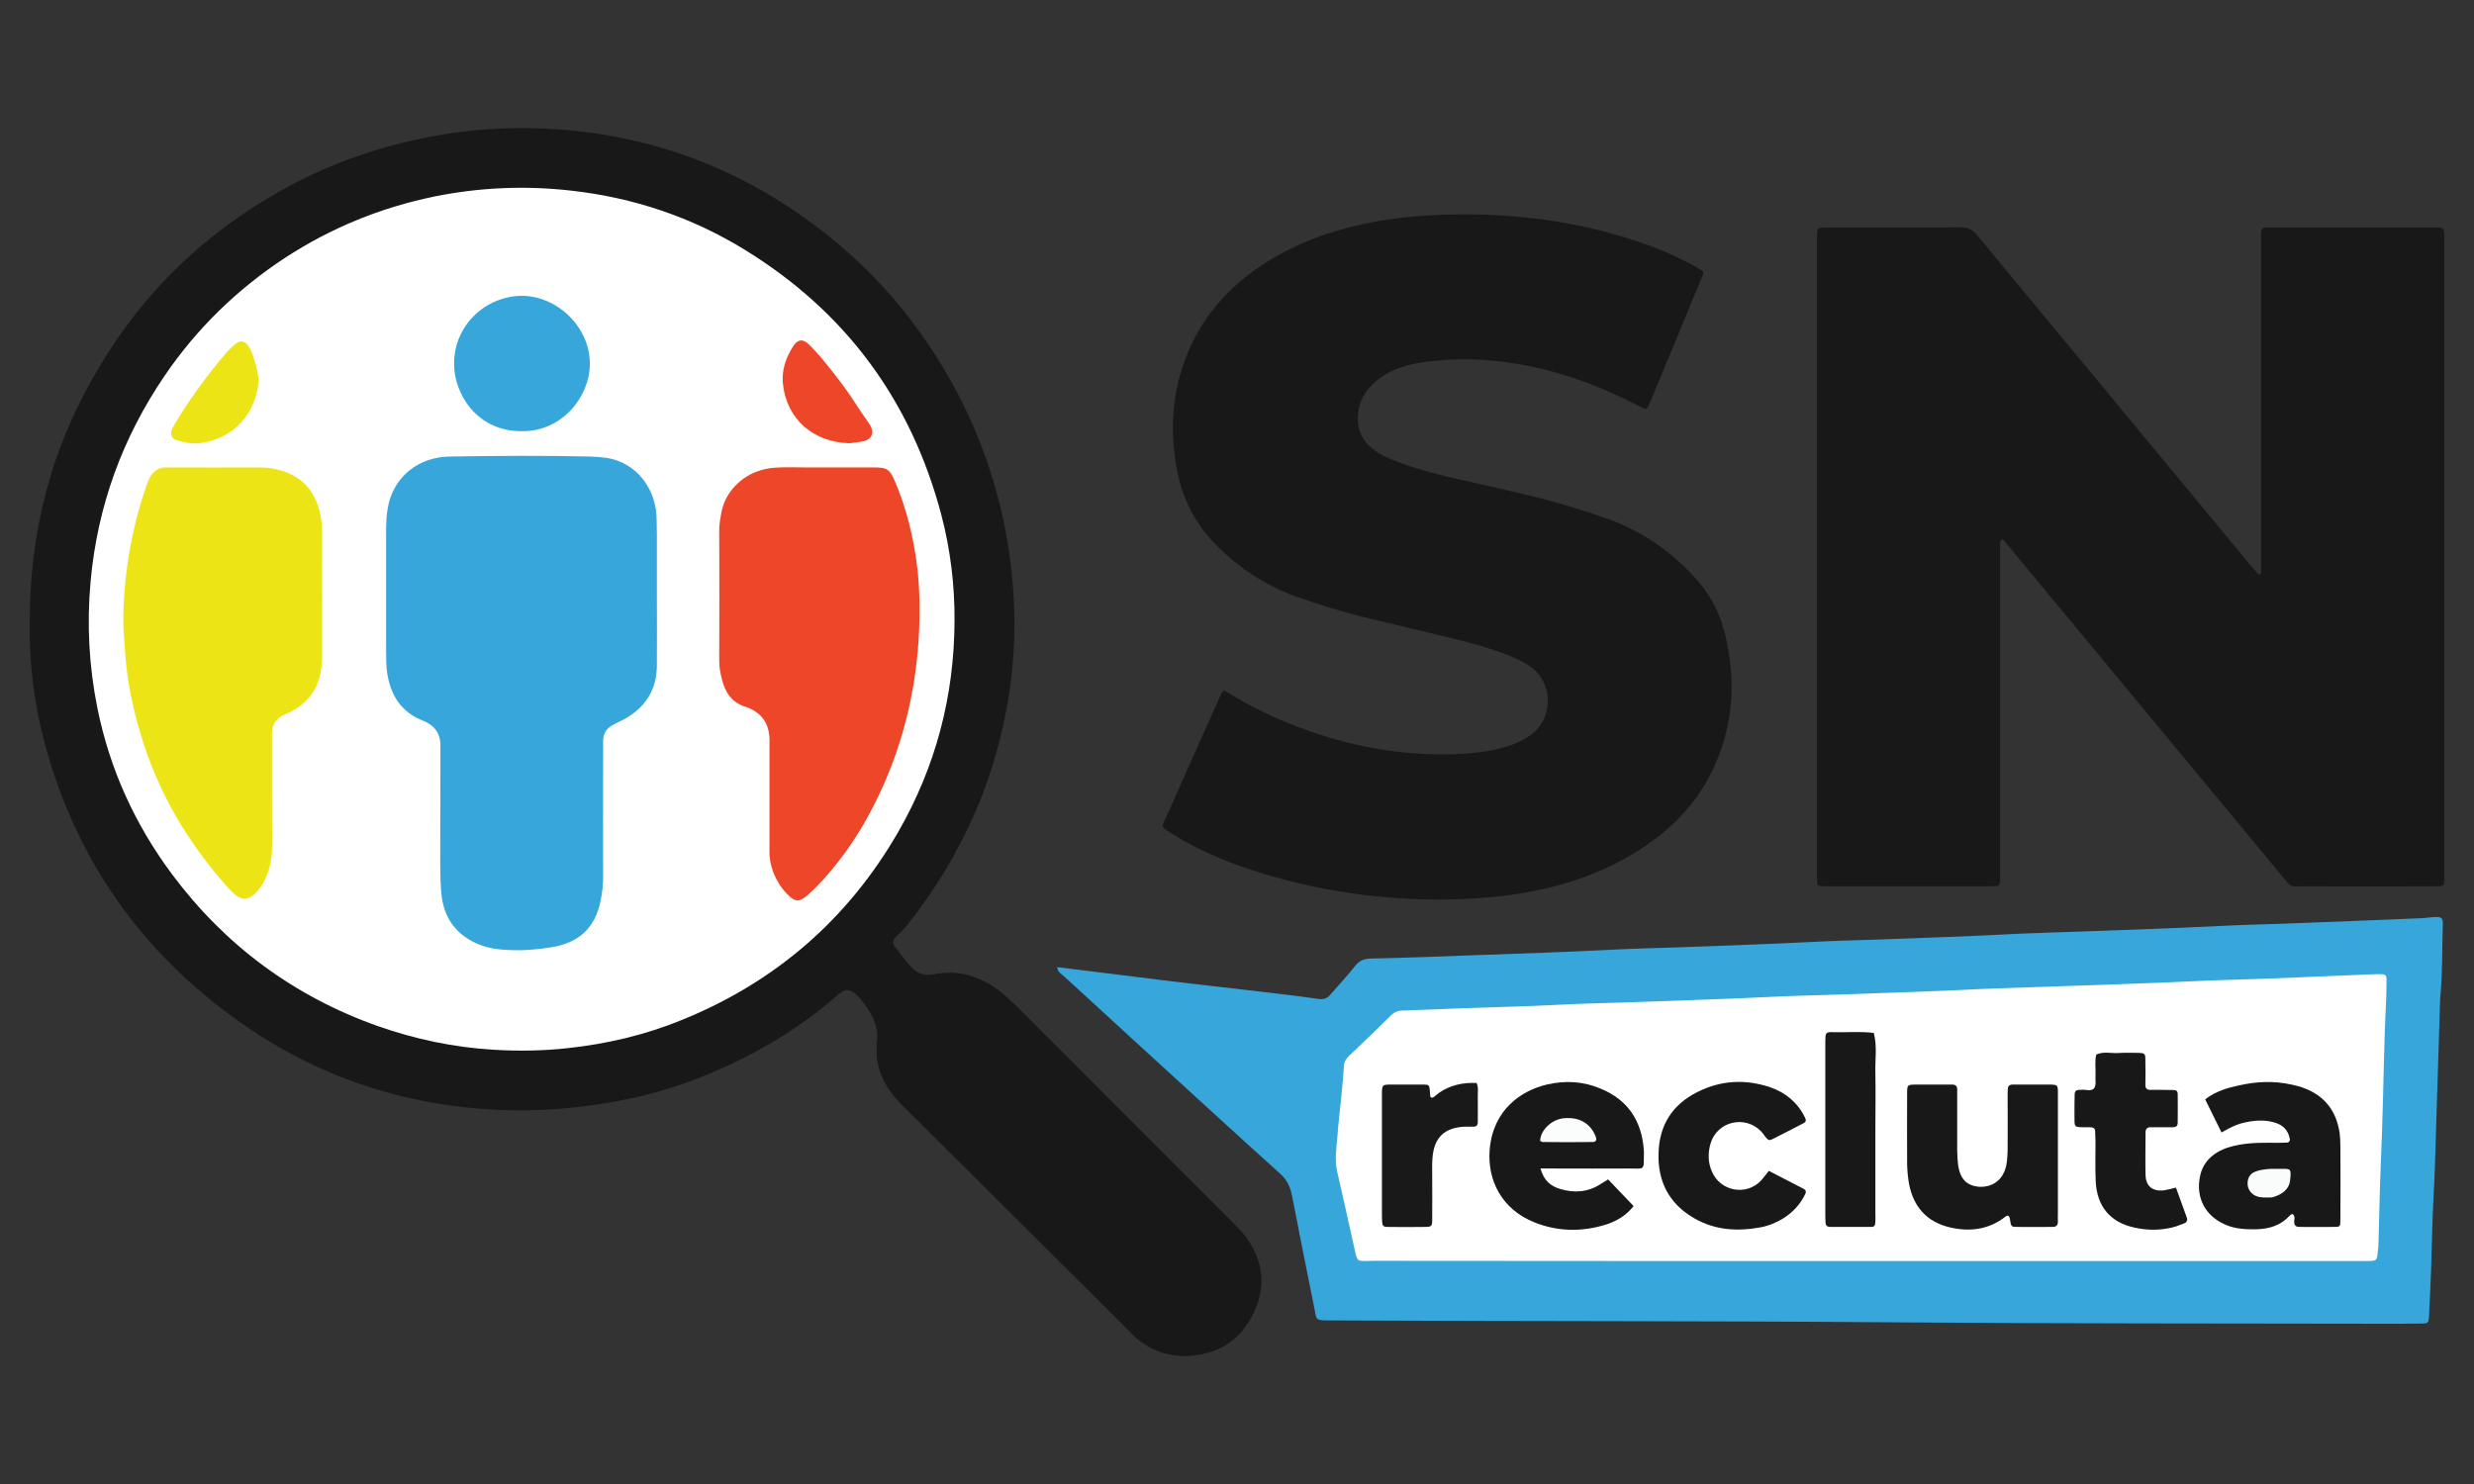
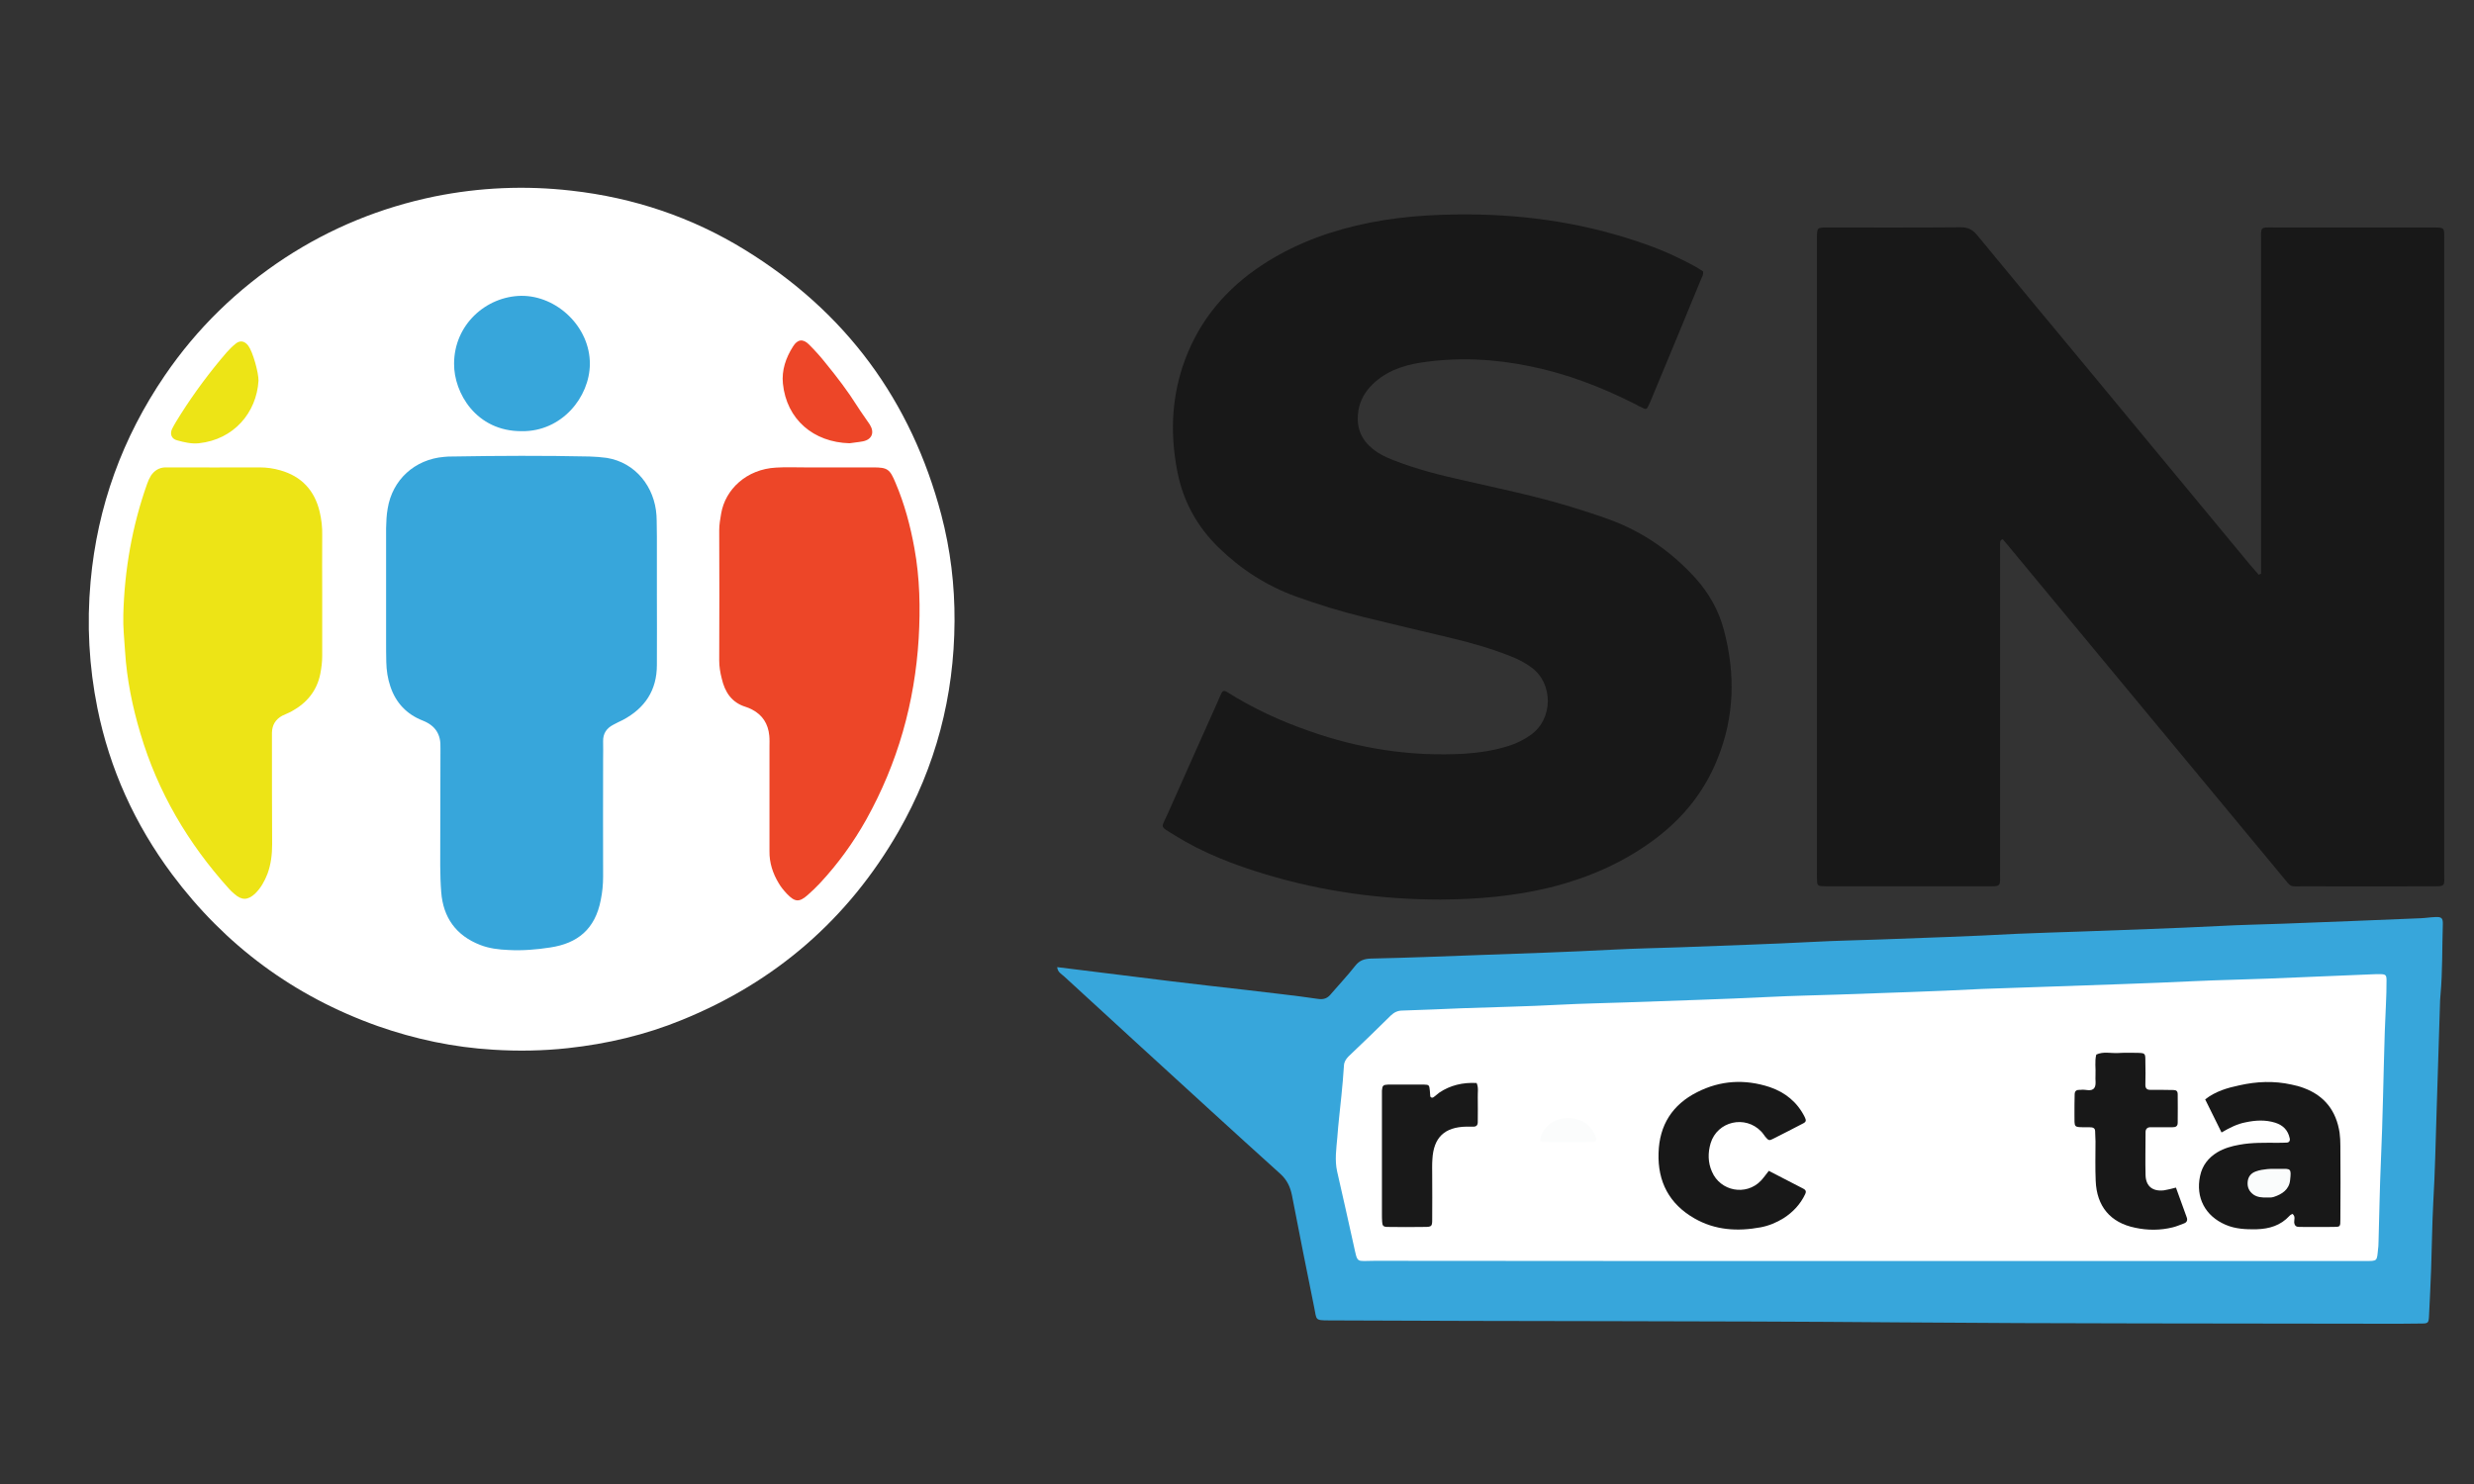
<svg xmlns="http://www.w3.org/2000/svg" xml:space="preserve" width="127mm" height="76.2mm" version="1.1" style="shape-rendering:geometricPrecision; text-rendering:geometricPrecision; image-rendering:optimizeQuality; fill-rule:evenodd; clip-rule:evenodd" viewBox="0 0 12700 7620">
  <rect x="0" y="0" width="12700" height="7620" fill="#333333" stroke="none" />
  <defs>
    <style type="text/css">
   
    .fil0 {fill:none}
    .fil1 {fill:#181818}
    .fil6 {fill:#191919}
    .fil2 {fill:#37A6DB}
    .fil4 {fill:#ED4628}
    .fil5 {fill:#EDE416}
    .fil8 {fill:#FAFCFC}
    .fil7 {fill:#FBFCFC}
    .fil3 {fill:white}
   
  </style>
  </defs>
  <g id="Capa_x0020_1">
-     <rect class="fil0" width="12700" height="7620" />
    <g id="_2188095027744">
      <path class="fil1" d="M11607 2946c0,-25 0,-49 0,-74 0,-541 0,-1083 0,-1624 1,-89 -12,-80 78,-80 266,0 531,0 796,0 72,0 66,-2 66,65 0,494 0,989 0,1483 0,587 0,1173 0,1760 0,80 12,75 -76,75 -215,0 -431,1 -647,0 -74,0 -59,8 -107,-50 -463,-558 -926,-1117 -1389,-1676 -16,-19 -31,-38 -47,-56 -17,4 -13,17 -14,27 0,20 0,40 0,61 0,539 0,1078 0,1617 0,82 10,77 -75,77 -263,0 -526,0 -789,0 -18,0 -36,0 -54,-1 -12,0 -21,-7 -21,-20 -1,-18 -1,-36 -1,-54 0,-1076 0,-2153 0,-3229 0,-9 0,-18 0,-27 1,-51 1,-52 52,-52 229,0 459,1 688,-1 38,0 61,14 84,42 177,215 355,430 533,644 288,348 576,696 864,1044 16,18 32,36 47,54 4,-2 8,-4 12,-5z" />
      <path class="fil1" d="M8742 1393c4,18 -5,29 -10,41 -86,210 -173,419 -260,628 -5,11 -9,21 -15,31 -3,6 -10,9 -17,5 -18,-8 -36,-17 -54,-27 -169,-85 -344,-152 -530,-190 -184,-38 -370,-48 -556,-20 -51,7 -101,20 -149,41 -45,21 -86,49 -119,86 -36,40 -57,87 -61,139 -7,73 19,133 76,178 31,26 68,43 106,58 117,46 239,77 362,104 183,42 368,80 548,135 69,21 137,43 205,68 169,63 313,164 435,298 70,78 121,168 147,269 59,224 54,445 -34,661 -65,162 -170,295 -308,401 -165,127 -351,208 -551,258 -185,45 -372,61 -562,62 -305,0 -604,-41 -897,-129 -163,-49 -322,-110 -468,-201 -82,-51 -69,-34 -35,-112 84,-191 170,-381 255,-572 6,-14 12,-29 19,-43 7,-16 15,-18 31,-8 132,83 272,148 419,199 259,92 526,133 801,117 76,-5 152,-17 225,-40 41,-13 79,-32 114,-57 114,-82 115,-261 5,-344 -33,-25 -68,-43 -106,-58 -100,-40 -204,-70 -309,-95 -150,-36 -301,-71 -451,-108 -118,-29 -234,-65 -348,-106 -150,-55 -280,-139 -395,-251 -109,-107 -180,-234 -210,-384 -37,-183 -33,-366 26,-545 69,-208 196,-372 374,-498 156,-110 330,-181 515,-225 191,-46 386,-59 582,-58 310,2 612,49 905,153 91,32 179,72 263,119 12,7 23,14 32,20z" />
-       <path class="fil1" d="M153 3214c-4,-491 115,-924 352,-1322 232,-394 551,-700 951,-921 220,-122 453,-206 699,-258 263,-56 529,-69 797,-41 423,44 810,189 1159,433 346,241 615,550 809,923 116,225 198,461 244,710 45,247 57,495 27,744 -58,476 -240,899 -538,1273 -16,21 -38,38 -56,58 -15,16 -16,32 -3,48 24,32 49,64 75,95 32,40 72,57 125,47 65,-13 129,-11 193,9 46,15 87,36 126,63 44,32 83,69 121,107 273,273 546,547 819,820 97,97 194,193 291,291 22,22 43,45 61,71 82,119 92,247 31,377 -63,132 -169,206 -316,220 -124,11 -229,-29 -316,-118 -119,-120 -238,-239 -358,-357 -267,-267 -535,-533 -803,-799 -27,-27 -53,-54 -75,-86 -44,-62 -69,-130 -68,-207 0,-16 -2,-32 1,-47 10,-65 -15,-119 -49,-171 -20,-29 -41,-59 -71,-80 -22,-16 -38,-16 -62,-1 -5,4 -11,8 -16,12 -213,187 -455,326 -718,429 -181,71 -368,116 -560,141 -147,19 -295,29 -443,23 -503,-19 -961,-171 -1369,-465 -492,-353 -821,-823 -981,-1408 -57,-209 -82,-423 -79,-613z" />
      <path class="fil2" d="M5427 4966c197,24 393,49 589,73 129,16 259,30 388,45 120,15 241,27 361,45 32,5 51,-4 69,-27 41,-48 84,-93 123,-143 22,-28 47,-36 81,-37 184,-4 368,-11 552,-18 232,-8 463,-16 694,-28 114,-6 229,-8 343,-12 229,-9 458,-16 687,-28 112,-6 225,-8 337,-12 233,-9 467,-16 700,-29 112,-5 225,-8 337,-12 233,-9 467,-16 700,-28 110,-6 220,-8 330,-12 236,-9 471,-18 707,-28 25,-1 49,-5 74,-6 34,-2 42,4 41,37 -4,121 -1,242 -12,363 -1,9 -1,18 -2,27 -6,191 -12,382 -18,573 -5,155 -8,310 -17,464 -6,115 -7,229 -11,344 -3,81 -7,161 -11,242 -2,34 -4,37 -41,37 -61,1 -121,1 -182,1 -836,-2 -1672,0 -2508,-7 -970,-8 -1941,-5 -2912,-10 -79,0 -66,-2 -80,-68 -39,-192 -77,-383 -114,-575 -9,-43 -25,-78 -59,-109 -242,-218 -482,-439 -722,-658 -130,-119 -259,-237 -388,-356 -14,-13 -34,-22 -36,-48z" />
      <path class="fil3" d="M4900 3190c-2,385 -96,745 -288,1080 -259,450 -631,772 -1111,967 -188,77 -384,123 -586,145 -128,14 -256,16 -383,8 -203,-12 -401,-54 -592,-121 -431,-153 -784,-414 -1057,-780 -190,-255 -320,-540 -383,-853 -43,-214 -55,-430 -35,-650 35,-386 163,-738 381,-1058 165,-242 372,-443 617,-604 236,-154 491,-258 767,-315 233,-47 467,-57 703,-30 320,36 618,136 891,304 517,318 853,773 1008,1360 47,179 69,361 68,547z" />
      <path class="fil3" d="M9577 6475c-841,0 -1681,0 -2521,-1 -98,0 -85,17 -108,-85 -28,-125 -55,-249 -84,-374 -13,-58 -4,-117 1,-175 5,-71 14,-142 21,-214 5,-51 10,-103 13,-154 1,-20 10,-33 23,-47 73,-69 146,-140 218,-211 17,-16 35,-25 59,-25 103,-3 207,-8 310,-12 166,-6 332,-9 498,-18 114,-6 229,-8 343,-12 245,-9 490,-16 734,-28 117,-6 233,-8 350,-12 247,-9 494,-16 741,-29 116,-5 233,-7 350,-12 246,-9 493,-16 740,-28 126,-6 251,-8 377,-13 177,-7 355,-15 532,-22 15,-1 31,-1 47,-1 26,1 30,5 30,33 0,41 -1,81 -3,122 -1,47 -5,94 -6,141 -7,222 -10,445 -20,667 -6,137 -8,273 -12,410 -1,12 0,23 -2,34 -7,69 -1,66 -71,66 -853,0 -1707,0 -2560,0z" />
      <path class="fil2" d="M3372 3045c0,123 1,247 0,370 0,130 -62,222 -175,282 -16,8 -32,15 -48,24 -35,18 -54,45 -53,86 1,29 0,58 0,88 0,202 -1,404 0,606 0,41 -4,81 -12,120 -29,151 -120,223 -259,244 -71,11 -143,17 -215,13 -50,-2 -99,-8 -145,-26 -124,-48 -190,-141 -200,-271 -7,-89 -5,-179 -5,-269 0,-148 1,-297 1,-445 0,-9 0,-18 0,-27 3,-68 -25,-114 -91,-140 -82,-32 -138,-91 -166,-175 -14,-41 -20,-83 -21,-125 -1,-36 -1,-72 -1,-108 0,-193 0,-387 0,-580 1,-33 2,-67 8,-100 24,-149 139,-253 289,-266 16,-2 31,-2 47,-2 233,-4 467,-5 700,0 30,1 58,3 88,7 150,24 247,151 256,296 2,36 1,72 2,108 0,97 0,193 0,290l0 0z" />
      <path class="fil4" d="M3950 4087c0,-83 0,-166 0,-250 0,-20 1,-40 -1,-60 -6,-61 -35,-106 -89,-134 -10,-5 -21,-10 -31,-13 -73,-22 -108,-76 -124,-146 -8,-31 -13,-61 -13,-93 1,-223 1,-445 0,-668 0,-29 5,-57 10,-86 21,-124 130,-228 282,-236 49,-3 99,-1 148,-1 117,0 234,0 351,0 73,0 85,9 114,79 46,108 76,220 97,336 28,153 31,308 22,463 -20,330 -108,641 -269,930 -66,118 -145,227 -237,326 -20,21 -41,42 -63,61 -44,39 -66,38 -108,-6 -15,-16 -30,-34 -41,-53 -31,-51 -49,-106 -48,-166 0,-94 0,-189 0,-283l0 0z" />
      <path class="fil5" d="M1654 3058c0,103 0,207 0,310 0,32 -4,62 -10,93 -18,88 -70,149 -146,191 -16,9 -33,15 -49,23 -35,19 -52,48 -53,87 0,21 0,41 0,61 0,171 0,341 1,512 0,52 -6,103 -24,152 -15,38 -34,73 -64,102 -37,34 -68,35 -106,1 -10,-8 -20,-18 -29,-28 -209,-232 -364,-495 -453,-795 -41,-137 -70,-278 -79,-422 -4,-63 -11,-125 -9,-188 6,-230 45,-455 122,-672 5,-15 12,-30 20,-43 17,-25 41,-41 73,-42 7,0 13,0 20,0 155,0 310,1 465,0 36,0 71,5 106,15 109,31 176,103 202,213 9,39 14,79 13,120 -1,103 0,207 0,310l0 0z" />
      <path class="fil2" d="M2678 2214c-234,1 -348,-197 -347,-346 0,-201 164,-346 344,-349 183,-2 354,159 353,350 -1,170 -144,348 -350,345z" />
      <path class="fil4" d="M4361 2276c-185,-5 -323,-122 -342,-306 -7,-69 15,-133 52,-191 23,-37 51,-41 82,-10 30,30 59,62 85,95 58,71 114,144 163,222 20,32 43,62 64,94 25,40 12,76 -34,86 -26,5 -53,7 -70,10z" />
      <path class="fil5" d="M1327 1955c-10,164 -127,302 -306,321 -38,4 -76,-5 -112,-15 -28,-7 -38,-32 -26,-58 13,-26 29,-51 44,-75 71,-112 150,-218 236,-318 15,-17 31,-33 49,-47 22,-17 46,-11 63,13 23,31 53,139 52,179z" />
-       <path class="fil1" d="M10564 5937c0,96 0,193 0,289 0,16 -1,32 0,48 0,16 -8,25 -24,26 -7,0 -13,0 -20,0 -54,0 -108,1 -162,0 -34,0 -34,-1 -40,-37 0,-2 0,-4 -1,-6 -2,-15 -11,-19 -22,-10 -87,68 -185,79 -287,55 -117,-28 -185,-105 -208,-222 -6,-33 -9,-67 -10,-100 -1,-122 0,-243 0,-364 0,-46 1,-46 43,-47 57,0 113,0 169,0 7,0 13,0 20,0 16,0 25,8 25,24 0,16 0,32 0,47 0,90 0,180 0,270 1,27 2,54 6,80 10,61 41,94 92,102 56,10 111,-14 137,-62 9,-16 15,-33 18,-51 4,-26 6,-53 6,-80 1,-88 0,-175 0,-263 0,-16 0,-31 1,-47 1,-13 9,-19 22,-20 2,0 5,0 7,0 65,0 130,0 195,0 28,1 32,5 33,31 0,16 0,31 0,47 0,97 0,193 0,290z" />
-       <path class="fil1" d="M7908 6000c17,63 54,92 104,106 72,21 142,15 206,-27 11,-7 23,-14 37,-23 44,46 87,91 131,137 -38,48 -85,76 -139,94 -124,39 -248,38 -369,-10 -171,-68 -243,-218 -231,-373 17,-207 163,-304 293,-335 95,-22 188,-17 277,21 138,57 209,163 221,310 1,7 1,14 1,20 -2,93 8,80 -78,80 -126,1 -252,0 -377,0l-76 0z" />
      <path class="fil1" d="M11404 5815c-30,-61 -57,-115 -84,-170 54,-42 114,-59 175,-72 89,-20 178,-24 268,-4 21,4 43,10 64,18 107,40 166,118 183,229 3,23 4,45 4,68 1,125 1,251 0,377 0,38 0,39 -36,39 -58,1 -116,0 -175,0 -16,0 -24,-6 -26,-23 -1,-14 8,-31 -9,-44 -5,3 -11,5 -15,10 -46,50 -104,67 -169,69 -54,1 -108,-1 -159,-23 -105,-45 -155,-140 -131,-251 11,-53 42,-93 88,-121 35,-21 74,-32 114,-39 64,-12 129,-10 195,-10 15,0 31,0 47,-1 13,0 19,-10 16,-22 -9,-42 -34,-67 -74,-80 -51,-16 -102,-13 -153,-2 -42,8 -80,27 -123,52z" />
      <path class="fil1" d="M9080 6012c63,32 121,62 178,92 12,6 15,15 9,27 -25,53 -63,93 -111,124 -37,23 -76,39 -118,47 -119,22 -234,15 -340,-46 -129,-74 -189,-188 -184,-336 4,-143 71,-248 198,-312 120,-61 245,-68 373,-26 79,27 141,77 179,153 9,18 8,25 -7,33 -52,27 -104,54 -156,80 -19,10 -23,8 -39,-11 -7,-9 -13,-19 -21,-27 -82,-86 -226,-53 -260,61 -14,48 -14,98 7,145 43,101 175,126 251,47 14,-15 25,-31 41,-51z" />
      <path class="fil1" d="M11170 6098c19,52 37,102 55,152 6,15 1,27 -14,32 -19,7 -37,15 -57,20 -64,16 -130,16 -194,2 -127,-26 -197,-110 -202,-241 -3,-67 -1,-135 -1,-202 -1,-18 -1,-36 -2,-54 0,-10 -6,-16 -16,-18 -9,-1 -18,-1 -27,-1 -71,0 -62,3 -63,-67 0,-34 0,-68 1,-101 0,-18 9,-24 25,-24 2,0 5,0 7,0 23,-4 54,12 69,-10 11,-15 4,-43 6,-65 2,-35 -5,-71 4,-106 36,-17 74,-6 112,-8 31,-2 63,-1 94,-1 46,1 46,1 46,44 1,40 1,80 0,121 0,16 7,25 24,25 40,0 81,0 121,1 14,0 21,7 21,20 1,49 0,99 0,148 0,18 -10,23 -26,23 -38,0 -76,0 -114,0 -16,0 -25,9 -25,25 0,74 -2,148 0,222 2,57 37,84 95,77 19,-3 38,-8 61,-14z" />
-       <path class="fil1" d="M9627 5799l0 425c0,16 1,31 0,47 -1,24 -4,29 -26,29 -67,0 -135,0 -202,0 -22,0 -28,-7 -28,-28 -1,-13 -1,-27 -1,-40 0,-288 0,-575 0,-863 0,-16 0,-31 1,-47 0,-13 7,-21 20,-22 7,0 13,-1 20,0 69,2 139,-5 208,4 18,68 6,137 8,206 2,96 0,193 0,289z" />
-       <path class="fil6" d="M7580 5561c11,24 5,49 6,73 1,42 0,85 0,128 0,16 -8,24 -24,23 -12,0 -23,0 -34,0 -113,2 -169,56 -175,168 -2,27 -1,54 -1,81 0,76 1,153 0,229 0,34 -3,37 -40,37 -62,1 -125,1 -188,0 -23,0 -28,-6 -29,-27 -1,-14 -1,-27 -1,-40 0,-198 0,-395 0,-593 0,-13 0,-27 0,-40 2,-26 6,-30 33,-31 60,0 121,0 182,0 27,1 28,2 31,32 1,9 1,18 2,27 1,8 10,10 15,7 11,-7 21,-17 32,-25 55,-37 120,-53 191,-49z" />
+       <path class="fil6" d="M7580 5561c11,24 5,49 6,73 1,42 0,85 0,128 0,16 -8,24 -24,23 -12,0 -23,0 -34,0 -113,2 -169,56 -175,168 -2,27 -1,54 -1,81 0,76 1,153 0,229 0,34 -3,37 -40,37 -62,1 -125,1 -188,0 -23,0 -28,-6 -29,-27 -1,-14 -1,-27 -1,-40 0,-198 0,-395 0,-593 0,-13 0,-27 0,-40 2,-26 6,-30 33,-31 60,0 121,0 182,0 27,1 28,2 31,32 1,9 1,18 2,27 1,8 10,10 15,7 11,-7 21,-17 32,-25 55,-37 120,-53 191,-49" />
      <path class="fil7" d="M7906 5858c2,-33 18,-58 42,-80 22,-20 48,-32 78,-36 80,-8 140,26 166,96 6,16 0,26 -17,26 -85,1 -170,1 -256,0 -3,0 -7,-3 -13,-6z" />
      <path class="fil8" d="M11643 6149c-34,1 -56,-2 -75,-15 -22,-16 -32,-37 -30,-64 2,-28 17,-46 42,-55 19,-7 39,-10 59,-12 22,-2 45,-1 67,-1 53,-1 57,-3 50,58 -5,48 -41,72 -84,86 -12,4 -27,3 -29,3z" />
    </g>
  </g>
</svg>